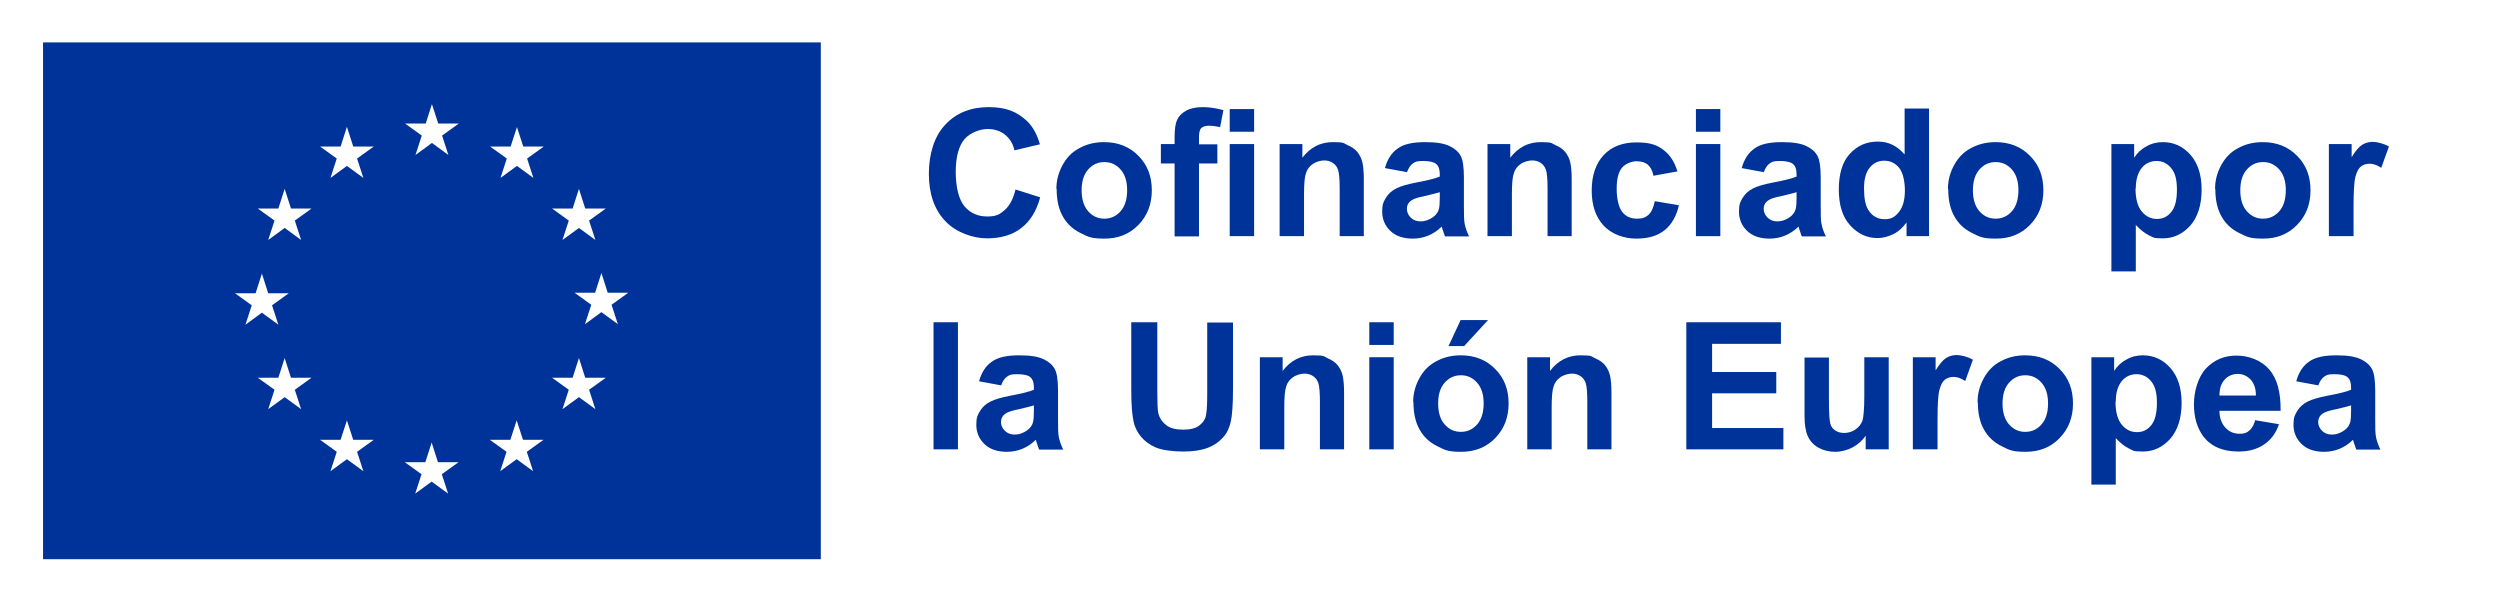
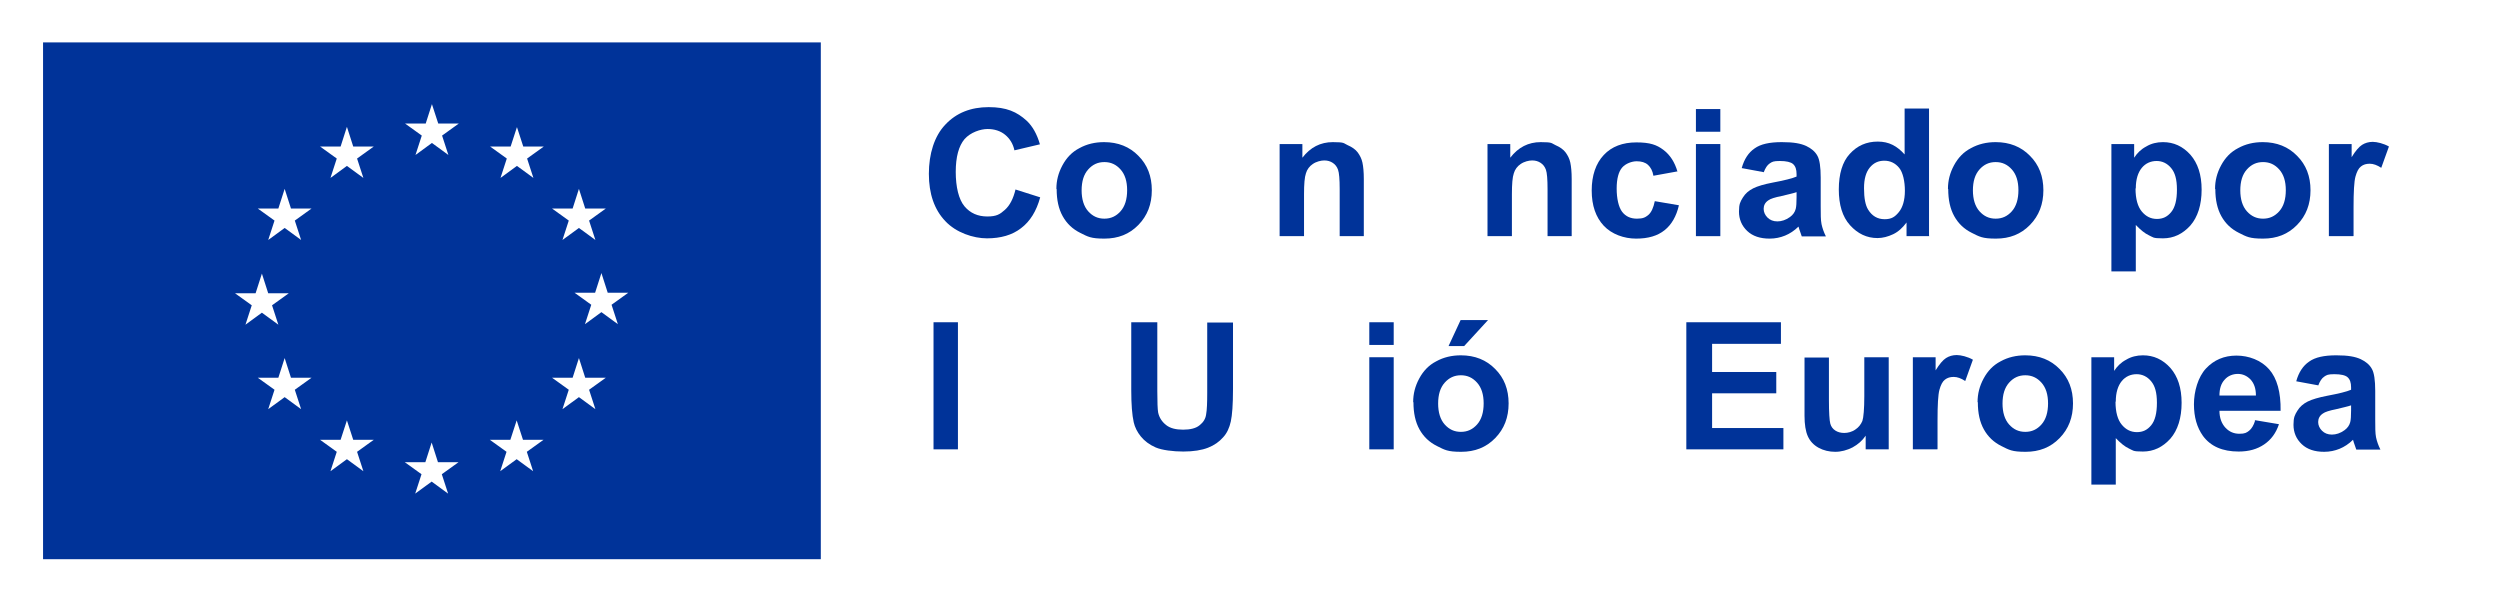
<svg xmlns="http://www.w3.org/2000/svg" width="249" height="60" viewBox="0 0 249 60" fill="none">
  <path d="M4.288 4.22V55.699H81.753V4.22H4.288ZM23.409 29.21H25.457L26.085 27.25L26.714 29.21H28.762L27.096 30.408L27.724 32.341L26.085 31.143L24.447 32.341L25.075 30.408L23.409 29.21ZM29.991 40.753L28.352 39.555L26.714 40.753L27.342 38.82L25.676 37.623H27.724L28.352 35.662L28.981 37.623H31.029L29.363 38.82L29.991 40.753ZM29.363 21.969L29.991 23.902L28.352 22.704L26.714 23.902L27.342 21.969L25.676 20.771H27.724L28.352 18.811L28.981 20.771H31.029L29.363 21.969ZM33.925 14.592L34.553 12.632L35.181 14.592H37.23L35.564 15.79L36.192 17.722L34.553 16.524L32.914 17.722L33.542 15.79L31.876 14.592H33.925ZM36.192 46.933L34.553 45.735L32.914 46.933L33.542 45L31.876 43.802H33.925L34.553 41.869L35.181 43.802H37.23L35.564 45L36.192 46.933ZM42.392 12.332L43.02 10.372L43.649 12.305H45.697L44.031 13.503L44.659 15.436L43.02 14.238L41.382 15.436L42.01 13.503L40.344 12.305H42.392V12.332ZM44.632 49.165L42.993 47.967L41.354 49.165L41.983 47.232L40.316 46.035H42.365L42.993 44.074L43.621 46.035H45.67L44.004 47.232L44.632 49.165ZM53.099 46.933L51.461 45.735L49.822 46.933L50.45 45L48.784 43.802H50.832L51.461 41.869L52.089 43.802H54.138L52.471 45L53.099 46.933ZM52.499 15.79L53.127 17.722L51.488 16.524L49.849 17.722L50.477 15.79L48.811 14.592H50.86L51.488 12.659L52.116 14.592H54.165L52.499 15.79ZM57.033 20.771L57.661 18.811L58.289 20.771H60.338L58.672 21.969L59.3 23.902L57.661 22.704L56.022 23.902L56.65 21.969L54.984 20.771H57.033ZM59.3 40.753L57.661 39.555L56.022 40.753L56.65 38.82L54.984 37.623H57.033L57.661 35.662L58.289 37.623H60.338L58.672 38.82L59.3 40.753ZM61.54 32.287L59.901 31.089L58.262 32.287L58.89 30.354L57.224 29.156H59.273L59.901 27.196L60.529 29.156H62.578L60.911 30.354L61.54 32.287Z" fill="#003399" />
  <path d="M101.119 18.866L103.604 19.655C103.222 21.044 102.594 22.051 101.692 22.731C100.818 23.412 99.671 23.739 98.305 23.739C96.94 23.739 95.219 23.167 94.153 22.024C93.061 20.88 92.515 19.301 92.515 17.314C92.515 15.327 93.061 13.557 94.153 12.414C95.246 11.243 96.694 10.671 98.469 10.671C100.245 10.671 101.283 11.134 102.266 12.033C102.84 12.577 103.277 13.339 103.577 14.374L101.037 14.973C100.9 14.319 100.572 13.802 100.108 13.421C99.644 13.04 99.043 12.849 98.36 12.849C97.677 12.849 96.666 13.176 96.066 13.857C95.492 14.537 95.192 15.626 95.192 17.123C95.192 18.621 95.492 19.873 96.066 20.553C96.639 21.234 97.404 21.561 98.333 21.561C99.261 21.561 99.589 21.343 100.081 20.907C100.572 20.472 100.928 19.791 101.146 18.866H101.119Z" fill="#003399" />
  <path d="M105.216 18.811C105.216 17.994 105.407 17.232 105.817 16.47C106.226 15.708 106.773 15.136 107.51 14.755C108.248 14.347 109.067 14.156 109.969 14.156C111.362 14.156 112.509 14.619 113.383 15.517C114.284 16.416 114.721 17.559 114.721 18.947C114.721 20.336 114.284 21.479 113.383 22.405C112.482 23.33 111.362 23.766 109.996 23.766C108.63 23.766 108.357 23.575 107.592 23.194C106.827 22.813 106.254 22.269 105.844 21.534C105.434 20.799 105.243 19.9 105.243 18.838L105.216 18.811ZM107.729 18.947C107.729 19.846 107.947 20.553 108.384 21.044C108.821 21.534 109.34 21.779 109.996 21.779C110.651 21.779 111.17 21.534 111.607 21.044C112.044 20.553 112.263 19.846 112.263 18.947C112.263 18.049 112.044 17.368 111.607 16.878C111.17 16.388 110.651 16.143 109.996 16.143C109.34 16.143 108.821 16.388 108.384 16.878C107.947 17.368 107.729 18.049 107.729 18.975V18.947Z" fill="#003399" />
-   <path d="M115.623 14.347H116.989V13.666C116.989 12.904 117.07 12.305 117.234 11.951C117.398 11.57 117.699 11.27 118.136 11.025C118.573 10.78 119.146 10.671 119.802 10.671C120.457 10.671 121.168 10.78 121.851 10.971L121.523 12.659C121.14 12.577 120.758 12.523 120.403 12.523C120.048 12.523 119.802 12.604 119.638 12.768C119.474 12.931 119.42 13.258 119.42 13.72V14.374H121.25V16.279H119.42V23.548H116.989V16.279H115.623V14.374V14.347ZM122.479 13.122V10.862H124.91V13.122H122.479ZM122.479 23.521V14.347H124.91V23.521H122.479Z" fill="#003399" />
  <path d="M135.863 23.521H133.432V18.838C133.432 17.858 133.377 17.205 133.268 16.906C133.159 16.606 132.995 16.388 132.749 16.225C132.503 16.062 132.23 15.98 131.902 15.98C131.574 15.98 131.11 16.089 130.755 16.334C130.427 16.552 130.181 16.878 130.072 17.259C129.936 17.641 129.881 18.348 129.881 19.356V23.521H127.45V14.347H129.717V15.708C130.509 14.673 131.52 14.156 132.749 14.156C133.978 14.156 133.787 14.265 134.224 14.456C134.661 14.646 135.016 14.891 135.235 15.191C135.453 15.49 135.617 15.817 135.699 16.198C135.781 16.579 135.836 17.123 135.836 17.831V23.521H135.863Z" fill="#003399" />
-   <path d="M140.151 17.151L137.939 16.742C138.185 15.844 138.622 15.191 139.223 14.782C139.824 14.347 140.725 14.156 141.927 14.156C143.129 14.156 143.812 14.292 144.358 14.537C144.877 14.782 145.259 15.109 145.478 15.517C145.696 15.898 145.806 16.633 145.806 17.695V20.526C145.806 21.343 145.806 21.915 145.887 22.323C145.969 22.704 146.106 23.113 146.325 23.548H143.921C143.866 23.385 143.784 23.14 143.675 22.84C143.648 22.704 143.593 22.595 143.593 22.568C143.183 22.976 142.719 23.276 142.255 23.466C141.79 23.657 141.271 23.766 140.725 23.766C139.769 23.766 139.032 23.521 138.485 23.004C137.939 22.486 137.666 21.833 137.666 21.071C137.666 20.308 137.802 20.091 138.048 19.682C138.294 19.274 138.649 18.975 139.086 18.757C139.523 18.539 140.179 18.348 141.025 18.185C142.173 17.967 142.965 17.777 143.402 17.586V17.341C143.402 16.878 143.293 16.552 143.047 16.334C142.828 16.143 142.391 16.035 141.736 16.035C141.08 16.035 140.971 16.116 140.725 16.279C140.479 16.443 140.288 16.742 140.124 17.178L140.151 17.151ZM143.402 19.138C143.101 19.247 142.582 19.356 141.927 19.519C141.244 19.655 140.807 19.791 140.588 19.955C140.261 20.172 140.124 20.472 140.124 20.799C140.124 21.125 140.261 21.425 140.506 21.67C140.752 21.915 141.08 22.051 141.49 22.051C141.9 22.051 142.337 21.915 142.746 21.615C143.047 21.397 143.238 21.125 143.32 20.799C143.375 20.581 143.402 20.2 143.402 19.628V19.138Z" fill="#003399" />
  <path d="M156.567 23.521H154.136V18.838C154.136 17.858 154.082 17.205 153.973 16.906C153.863 16.606 153.699 16.388 153.454 16.225C153.208 16.062 152.935 15.98 152.607 15.98C152.279 15.98 151.815 16.089 151.46 16.334C151.132 16.552 150.886 16.878 150.777 17.259C150.64 17.641 150.586 18.348 150.586 19.356V23.521H148.155V14.347H150.422V15.708C151.214 14.673 152.224 14.156 153.454 14.156C154.683 14.156 154.492 14.265 154.929 14.456C155.366 14.646 155.721 14.891 155.939 15.191C156.158 15.49 156.322 15.817 156.404 16.198C156.485 16.579 156.54 17.123 156.54 17.831V23.521H156.567Z" fill="#003399" />
  <path d="M167.084 17.069L164.68 17.505C164.598 17.015 164.407 16.661 164.134 16.416C163.861 16.171 163.478 16.062 163.014 16.062C162.549 16.062 161.921 16.279 161.566 16.688C161.211 17.096 161.02 17.804 161.02 18.784C161.02 19.764 161.211 20.635 161.566 21.098C161.921 21.561 162.413 21.779 163.041 21.779C163.669 21.779 163.888 21.642 164.188 21.398C164.489 21.125 164.68 20.69 164.817 20.036L167.22 20.445C166.974 21.534 166.483 22.378 165.8 22.922C165.09 23.494 164.161 23.766 162.959 23.766C161.757 23.766 160.528 23.33 159.736 22.486C158.944 21.642 158.534 20.472 158.534 18.975C158.534 17.477 158.944 16.279 159.736 15.436C160.528 14.592 161.621 14.183 162.986 14.183C164.352 14.183 165.008 14.428 165.663 14.918C166.319 15.408 166.811 16.143 167.084 17.123V17.069Z" fill="#003399" />
  <path d="M168.914 13.122V10.862H171.345V13.122H168.914ZM168.914 23.521V14.347H171.345V23.521H168.914Z" fill="#003399" />
  <path d="M175.688 17.151L173.475 16.742C173.721 15.844 174.158 15.191 174.759 14.782C175.36 14.347 176.261 14.156 177.463 14.156C178.665 14.156 179.348 14.292 179.894 14.537C180.413 14.782 180.795 15.109 181.014 15.517C181.232 15.898 181.342 16.633 181.342 17.695V20.526C181.342 21.343 181.342 21.915 181.424 22.323C181.506 22.704 181.642 23.113 181.861 23.548H179.457C179.402 23.385 179.32 23.14 179.211 22.84C179.184 22.704 179.129 22.595 179.129 22.568C178.719 22.976 178.255 23.276 177.791 23.466C177.326 23.657 176.807 23.766 176.261 23.766C175.305 23.766 174.568 23.521 174.021 23.004C173.475 22.486 173.202 21.833 173.202 21.071C173.202 20.308 173.338 20.091 173.584 19.682C173.83 19.274 174.185 18.975 174.622 18.757C175.059 18.539 175.715 18.348 176.562 18.185C177.709 17.967 178.501 17.777 178.938 17.586V17.341C178.938 16.878 178.829 16.552 178.583 16.334C178.364 16.143 177.927 16.035 177.272 16.035C176.616 16.035 176.507 16.116 176.261 16.279C176.015 16.443 175.824 16.742 175.66 17.178L175.688 17.151ZM178.938 19.138C178.638 19.247 178.119 19.356 177.463 19.519C176.78 19.655 176.343 19.791 176.125 19.955C175.797 20.172 175.66 20.472 175.66 20.799C175.66 21.125 175.797 21.425 176.043 21.67C176.288 21.915 176.616 22.051 177.026 22.051C177.436 22.051 177.873 21.915 178.282 21.615C178.583 21.397 178.774 21.125 178.856 20.799C178.911 20.581 178.938 20.2 178.938 19.628V19.138Z" fill="#003399" />
  <path d="M192.158 23.521H189.891V22.16C189.509 22.677 189.072 23.085 188.553 23.33C188.034 23.575 187.515 23.711 186.996 23.711C185.931 23.711 185.029 23.276 184.264 22.432C183.5 21.588 183.145 20.39 183.145 18.866C183.145 17.341 183.5 16.116 184.237 15.327C184.975 14.51 185.903 14.102 187.023 14.102C188.143 14.102 188.935 14.537 189.7 15.381V10.808H192.131V23.466L192.158 23.521ZM185.657 18.757C185.657 19.737 185.794 20.445 186.067 20.88C186.45 21.506 186.996 21.833 187.706 21.833C188.416 21.833 188.744 21.588 189.126 21.125C189.509 20.662 189.727 19.927 189.727 19.002C189.727 18.076 189.536 17.178 189.154 16.715C188.771 16.252 188.28 16.007 187.679 16.007C187.078 16.007 186.613 16.225 186.231 16.688C185.849 17.151 185.657 17.831 185.657 18.73V18.757Z" fill="#003399" />
  <path d="M194.016 18.811C194.016 17.994 194.207 17.232 194.617 16.47C195.026 15.708 195.573 15.136 196.31 14.755C197.048 14.347 197.867 14.156 198.768 14.156C200.161 14.156 201.309 14.619 202.183 15.517C203.084 16.416 203.521 17.559 203.521 18.947C203.521 20.336 203.084 21.479 202.183 22.405C201.281 23.33 200.161 23.766 198.796 23.766C197.43 23.766 197.157 23.575 196.392 23.194C195.627 22.813 195.054 22.269 194.644 21.534C194.234 20.799 194.043 19.9 194.043 18.838L194.016 18.811ZM196.501 18.947C196.501 19.846 196.72 20.553 197.157 21.044C197.594 21.534 198.113 21.779 198.768 21.779C199.424 21.779 199.943 21.534 200.38 21.044C200.817 20.553 201.035 19.846 201.035 18.947C201.035 18.049 200.817 17.368 200.38 16.878C199.943 16.388 199.424 16.143 198.768 16.143C198.113 16.143 197.594 16.388 197.157 16.878C196.72 17.368 196.501 18.049 196.501 18.975V18.947Z" fill="#003399" />
  <path d="M210.295 14.347H212.562V15.708C212.863 15.245 213.245 14.864 213.764 14.592C214.256 14.292 214.829 14.156 215.43 14.156C216.496 14.156 217.397 14.564 218.162 15.408C218.899 16.252 219.282 17.396 219.282 18.893C219.282 20.39 218.899 21.615 218.162 22.459C217.397 23.303 216.496 23.739 215.43 23.739C214.365 23.739 214.474 23.63 214.037 23.439C213.628 23.249 213.191 22.895 212.726 22.405V27.033H210.295V14.374V14.347ZM212.699 18.784C212.699 19.819 212.917 20.581 213.327 21.071C213.737 21.561 214.228 21.806 214.829 21.806C215.43 21.806 215.867 21.588 216.25 21.125C216.632 20.662 216.823 19.927 216.823 18.893C216.823 17.858 216.632 17.205 216.25 16.742C215.867 16.279 215.376 16.035 214.802 16.035C214.228 16.035 213.709 16.252 213.327 16.715C212.945 17.178 212.726 17.858 212.726 18.757L212.699 18.784Z" fill="#003399" />
  <path d="M220.62 18.811C220.62 17.994 220.811 17.232 221.221 16.47C221.631 15.708 222.177 15.136 222.915 14.755C223.652 14.347 224.471 14.156 225.373 14.156C226.766 14.156 227.913 14.619 228.787 15.517C229.689 16.416 230.126 17.559 230.126 18.947C230.126 20.336 229.689 21.479 228.787 22.405C227.886 23.33 226.766 23.766 225.4 23.766C224.034 23.766 223.761 23.575 222.996 23.194C222.232 22.813 221.658 22.269 221.248 21.534C220.839 20.799 220.647 19.9 220.647 18.838L220.62 18.811ZM223.133 18.947C223.133 19.846 223.352 20.553 223.789 21.044C224.226 21.534 224.745 21.779 225.4 21.779C226.056 21.779 226.575 21.534 227.012 21.044C227.449 20.553 227.667 19.846 227.667 18.947C227.667 18.049 227.449 17.368 227.012 16.878C226.575 16.388 226.056 16.143 225.4 16.143C224.745 16.143 224.226 16.388 223.789 16.878C223.352 17.368 223.133 18.049 223.133 18.975V18.947Z" fill="#003399" />
  <path d="M234.387 23.521H231.956V14.347H234.223V15.653C234.605 15.027 234.96 14.619 235.261 14.428C235.561 14.238 235.916 14.129 236.326 14.129C236.736 14.129 237.419 14.292 237.938 14.592L237.173 16.715C236.763 16.443 236.381 16.307 236.026 16.307C235.671 16.307 235.397 16.388 235.152 16.579C234.906 16.77 234.742 17.096 234.605 17.586C234.469 18.076 234.414 19.111 234.414 20.662V23.494L234.387 23.521Z" fill="#003399" />
  <path d="M92.979 44.755V32.096H95.41V44.755H92.979Z" fill="#003399" />
-   <path d="M99.726 38.385L97.513 37.976C97.759 37.078 98.196 36.425 98.797 36.016C99.398 35.581 100.299 35.39 101.501 35.39C102.703 35.39 103.386 35.526 103.932 35.771C104.451 36.016 104.834 36.343 105.052 36.751C105.271 37.133 105.38 37.867 105.38 38.929V41.76C105.38 42.577 105.38 43.149 105.462 43.557C105.544 43.938 105.68 44.347 105.899 44.782H103.495C103.441 44.619 103.359 44.374 103.249 44.074C103.222 43.938 103.167 43.829 103.167 43.802C102.758 44.211 102.293 44.51 101.829 44.7C101.365 44.891 100.846 45 100.299 45C99.343 45 98.606 44.755 98.06 44.238C97.513 43.721 97.24 43.067 97.24 42.305C97.24 41.543 97.377 41.325 97.623 40.916C97.868 40.508 98.223 40.209 98.66 39.991C99.097 39.773 99.753 39.583 100.6 39.419C101.747 39.202 102.539 39.011 102.976 38.82V38.575C102.976 38.112 102.867 37.786 102.621 37.568C102.403 37.377 101.966 37.269 101.31 37.269C100.654 37.269 100.545 37.35 100.299 37.514C100.054 37.677 99.862 37.976 99.698 38.412L99.726 38.385ZM102.976 40.372C102.676 40.481 102.157 40.59 101.501 40.753C100.818 40.889 100.381 41.025 100.163 41.189C99.835 41.407 99.698 41.706 99.698 42.033C99.698 42.359 99.835 42.659 100.081 42.904C100.327 43.149 100.654 43.285 101.064 43.285C101.474 43.285 101.911 43.149 102.321 42.849C102.621 42.632 102.812 42.359 102.894 42.033C102.949 41.815 102.976 41.434 102.976 40.862V40.372Z" fill="#003399" />
  <path d="M112.7 32.096H115.268V38.956C115.268 40.045 115.295 40.753 115.35 41.08C115.459 41.597 115.732 42.005 116.142 42.332C116.552 42.659 117.125 42.795 117.835 42.795C118.545 42.795 119.119 42.659 119.474 42.359C119.857 42.06 120.075 41.706 120.13 41.27C120.212 40.835 120.239 40.127 120.239 39.12V32.123H122.807V38.766C122.807 40.29 122.725 41.352 122.588 41.978C122.451 42.604 122.206 43.149 121.823 43.557C121.441 43.993 120.949 44.347 120.321 44.592C119.693 44.837 118.873 44.973 117.863 44.973C116.852 44.973 115.732 44.837 115.104 44.564C114.476 44.292 113.984 43.911 113.629 43.475C113.274 43.04 113.028 42.55 112.919 42.06C112.755 41.325 112.673 40.263 112.673 38.848V32.096H112.7Z" fill="#003399" />
-   <path d="M133.896 44.755H131.465V40.073C131.465 39.093 131.411 38.439 131.301 38.14C131.192 37.84 131.028 37.623 130.782 37.459C130.537 37.296 130.263 37.214 129.936 37.214C129.608 37.214 129.144 37.323 128.788 37.568C128.461 37.786 128.215 38.112 128.106 38.494C127.969 38.875 127.914 39.583 127.914 40.59V44.755H125.483V35.581H127.751V36.942C128.543 35.907 129.553 35.39 130.782 35.39C132.012 35.39 131.82 35.499 132.257 35.69C132.694 35.88 133.05 36.125 133.268 36.425C133.487 36.724 133.65 37.051 133.732 37.432C133.814 37.813 133.869 38.358 133.869 39.065V44.755H133.896Z" fill="#003399" />
  <path d="M136.382 34.356V32.096H138.813V34.356H136.382ZM136.382 44.755V35.581H138.813V44.755H136.382Z" fill="#003399" />
  <path d="M140.752 40.045C140.752 39.229 140.943 38.466 141.353 37.704C141.763 36.942 142.309 36.37 143.047 35.989C143.784 35.581 144.604 35.39 145.505 35.39C146.898 35.39 148.045 35.853 148.919 36.751C149.821 37.65 150.258 38.793 150.258 40.181C150.258 41.57 149.821 42.713 148.919 43.639C148.018 44.564 146.898 45 145.532 45C144.167 45 143.893 44.809 143.129 44.428C142.364 44.047 141.79 43.503 141.38 42.768C140.971 42.033 140.78 41.134 140.78 40.073L140.752 40.045ZM143.238 40.181C143.238 41.08 143.456 41.788 143.893 42.278C144.33 42.768 144.849 43.013 145.505 43.013C146.16 43.013 146.679 42.768 147.116 42.278C147.554 41.788 147.772 41.08 147.772 40.181C147.772 39.283 147.554 38.603 147.116 38.112C146.679 37.623 146.16 37.377 145.505 37.377C144.849 37.377 144.33 37.623 143.893 38.112C143.456 38.603 143.238 39.283 143.238 40.209V40.181ZM144.276 34.465L145.478 31.878H148.209L145.833 34.465H144.303H144.276Z" fill="#003399" />
-   <path d="M160.528 44.755H158.097V40.073C158.097 39.093 158.043 38.439 157.933 38.14C157.824 37.84 157.66 37.623 157.414 37.459C157.168 37.296 156.895 37.214 156.568 37.214C156.24 37.214 155.775 37.323 155.42 37.568C155.093 37.786 154.847 38.112 154.737 38.494C154.601 38.875 154.546 39.583 154.546 40.59V44.755H152.115V35.581H154.382V36.942C155.174 35.907 156.185 35.39 157.414 35.39C158.643 35.39 158.452 35.499 158.889 35.69C159.326 35.88 159.681 36.125 159.9 36.425C160.118 36.724 160.282 37.051 160.364 37.432C160.446 37.813 160.501 38.358 160.501 39.065V44.755H160.528Z" fill="#003399" />
  <path d="M167.958 44.755V32.096H177.381V34.247H170.525V37.051H176.917V39.174H170.525V42.632H177.627V44.755H167.958Z" fill="#003399" />
  <path d="M185.821 44.755V43.394C185.494 43.884 185.057 44.265 184.51 44.564C183.964 44.837 183.39 45 182.789 45C182.189 45 181.615 44.864 181.123 44.592C180.632 44.319 180.277 43.938 180.058 43.448C179.839 42.958 179.73 42.278 179.73 41.407V35.608H182.161V39.828C182.161 41.107 182.216 41.897 182.298 42.196C182.38 42.495 182.544 42.713 182.789 42.877C183.035 43.04 183.336 43.122 183.691 43.122C184.046 43.122 184.483 43.013 184.811 42.768C185.139 42.55 185.357 42.251 185.494 41.924C185.603 41.597 185.685 40.753 185.685 39.447V35.581H188.116V44.755H185.849H185.821Z" fill="#003399" />
  <path d="M192.951 44.755H190.52V35.581H192.787V36.888C193.169 36.261 193.524 35.853 193.825 35.662C194.125 35.472 194.48 35.363 194.89 35.363C195.3 35.363 195.982 35.526 196.501 35.826L195.737 37.949C195.327 37.677 194.945 37.541 194.589 37.541C194.234 37.541 193.961 37.623 193.715 37.813C193.47 38.004 193.306 38.33 193.169 38.82C193.032 39.31 192.978 40.345 192.978 41.897V44.728L192.951 44.755Z" fill="#003399" />
  <path d="M196.966 40.045C196.966 39.229 197.157 38.466 197.567 37.704C197.976 36.942 198.523 36.37 199.26 35.989C199.998 35.581 200.817 35.39 201.719 35.39C203.112 35.39 204.259 35.853 205.133 36.751C206.034 37.65 206.471 38.793 206.471 40.181C206.471 41.57 206.034 42.713 205.133 43.639C204.232 44.564 203.112 45 201.746 45C200.38 45 200.107 44.809 199.342 44.428C198.577 44.047 198.004 43.503 197.594 42.768C197.184 42.033 196.993 41.134 196.993 40.073L196.966 40.045ZM199.451 40.181C199.451 41.08 199.67 41.788 200.107 42.278C200.544 42.768 201.063 43.013 201.719 43.013C202.374 43.013 202.893 42.768 203.33 42.278C203.767 41.788 203.986 41.08 203.986 40.181C203.986 39.283 203.767 38.602 203.33 38.112C202.893 37.623 202.374 37.377 201.719 37.377C201.063 37.377 200.544 37.623 200.107 38.112C199.67 38.602 199.451 39.283 199.451 40.209V40.181Z" fill="#003399" />
  <path d="M208.301 35.581H210.568V36.942C210.869 36.479 211.251 36.098 211.77 35.826C212.262 35.526 212.836 35.39 213.436 35.39C214.502 35.39 215.403 35.798 216.168 36.642C216.905 37.486 217.288 38.63 217.288 40.127C217.288 41.624 216.905 42.849 216.168 43.693C215.403 44.537 214.502 44.973 213.436 44.973C212.371 44.973 212.48 44.864 212.043 44.673C211.634 44.483 211.197 44.129 210.732 43.639V48.267H208.301V35.608V35.581ZM210.705 40.018C210.705 41.053 210.923 41.815 211.333 42.305C211.743 42.795 212.235 43.04 212.836 43.04C213.436 43.04 213.873 42.822 214.256 42.359C214.638 41.897 214.829 41.161 214.829 40.127C214.829 39.093 214.638 38.439 214.256 37.976C213.873 37.514 213.382 37.269 212.808 37.269C212.235 37.269 211.716 37.486 211.333 37.949C210.951 38.412 210.732 39.093 210.732 39.991L210.705 40.018Z" fill="#003399" />
  <path d="M224.553 41.842L226.984 42.25C226.684 43.149 226.192 43.802 225.509 44.265C224.827 44.728 224.007 44.973 222.969 44.973C221.358 44.973 220.183 44.456 219.418 43.421C218.817 42.577 218.517 41.543 218.517 40.263C218.517 38.984 218.927 37.541 219.719 36.697C220.511 35.853 221.521 35.417 222.751 35.417C223.98 35.417 225.209 35.88 226.001 36.779C226.793 37.677 227.176 39.065 227.148 40.916H221.057C221.057 41.624 221.276 42.196 221.658 42.604C222.04 43.013 222.505 43.203 223.051 43.203C223.597 43.203 223.761 43.094 224.007 42.904C224.253 42.713 224.471 42.359 224.608 41.897L224.553 41.842ZM224.69 39.392C224.69 38.684 224.499 38.167 224.144 37.786C223.789 37.432 223.379 37.241 222.887 37.241C222.396 37.241 221.904 37.432 221.576 37.813C221.221 38.194 221.057 38.711 221.057 39.392H224.69Z" fill="#003399" />
  <path d="M230.918 38.385L228.705 37.976C228.951 37.078 229.388 36.425 229.989 36.016C230.59 35.581 231.491 35.39 232.693 35.39C233.895 35.39 234.578 35.526 235.124 35.771C235.643 36.016 236.026 36.343 236.244 36.751C236.463 37.133 236.572 37.867 236.572 38.929V41.76C236.572 42.577 236.572 43.149 236.654 43.557C236.736 43.938 236.872 44.347 237.091 44.782H234.687C234.633 44.619 234.551 44.374 234.441 44.074C234.414 43.938 234.359 43.829 234.359 43.802C233.95 44.211 233.485 44.51 233.021 44.7C232.557 44.891 232.038 45 231.491 45C230.535 45 229.798 44.755 229.252 44.238C228.705 43.721 228.432 43.067 228.432 42.305C228.432 41.543 228.569 41.325 228.815 40.916C229.06 40.508 229.415 40.209 229.852 39.991C230.29 39.773 230.945 39.583 231.792 39.419C232.939 39.202 233.731 39.011 234.168 38.82V38.575C234.168 38.112 234.059 37.786 233.813 37.568C233.595 37.377 233.158 37.269 232.502 37.269C231.846 37.269 231.737 37.35 231.491 37.514C231.246 37.677 231.054 37.976 230.89 38.412L230.918 38.385ZM234.168 40.372C233.868 40.481 233.349 40.59 232.693 40.753C232.01 40.889 231.573 41.025 231.355 41.189C231.027 41.407 230.89 41.706 230.89 42.033C230.89 42.359 231.027 42.659 231.273 42.904C231.519 43.149 231.846 43.285 232.256 43.285C232.666 43.285 233.103 43.149 233.513 42.849C233.813 42.632 234.004 42.359 234.086 42.033C234.141 41.815 234.168 41.434 234.168 40.862V40.372Z" fill="#003399" />
</svg>